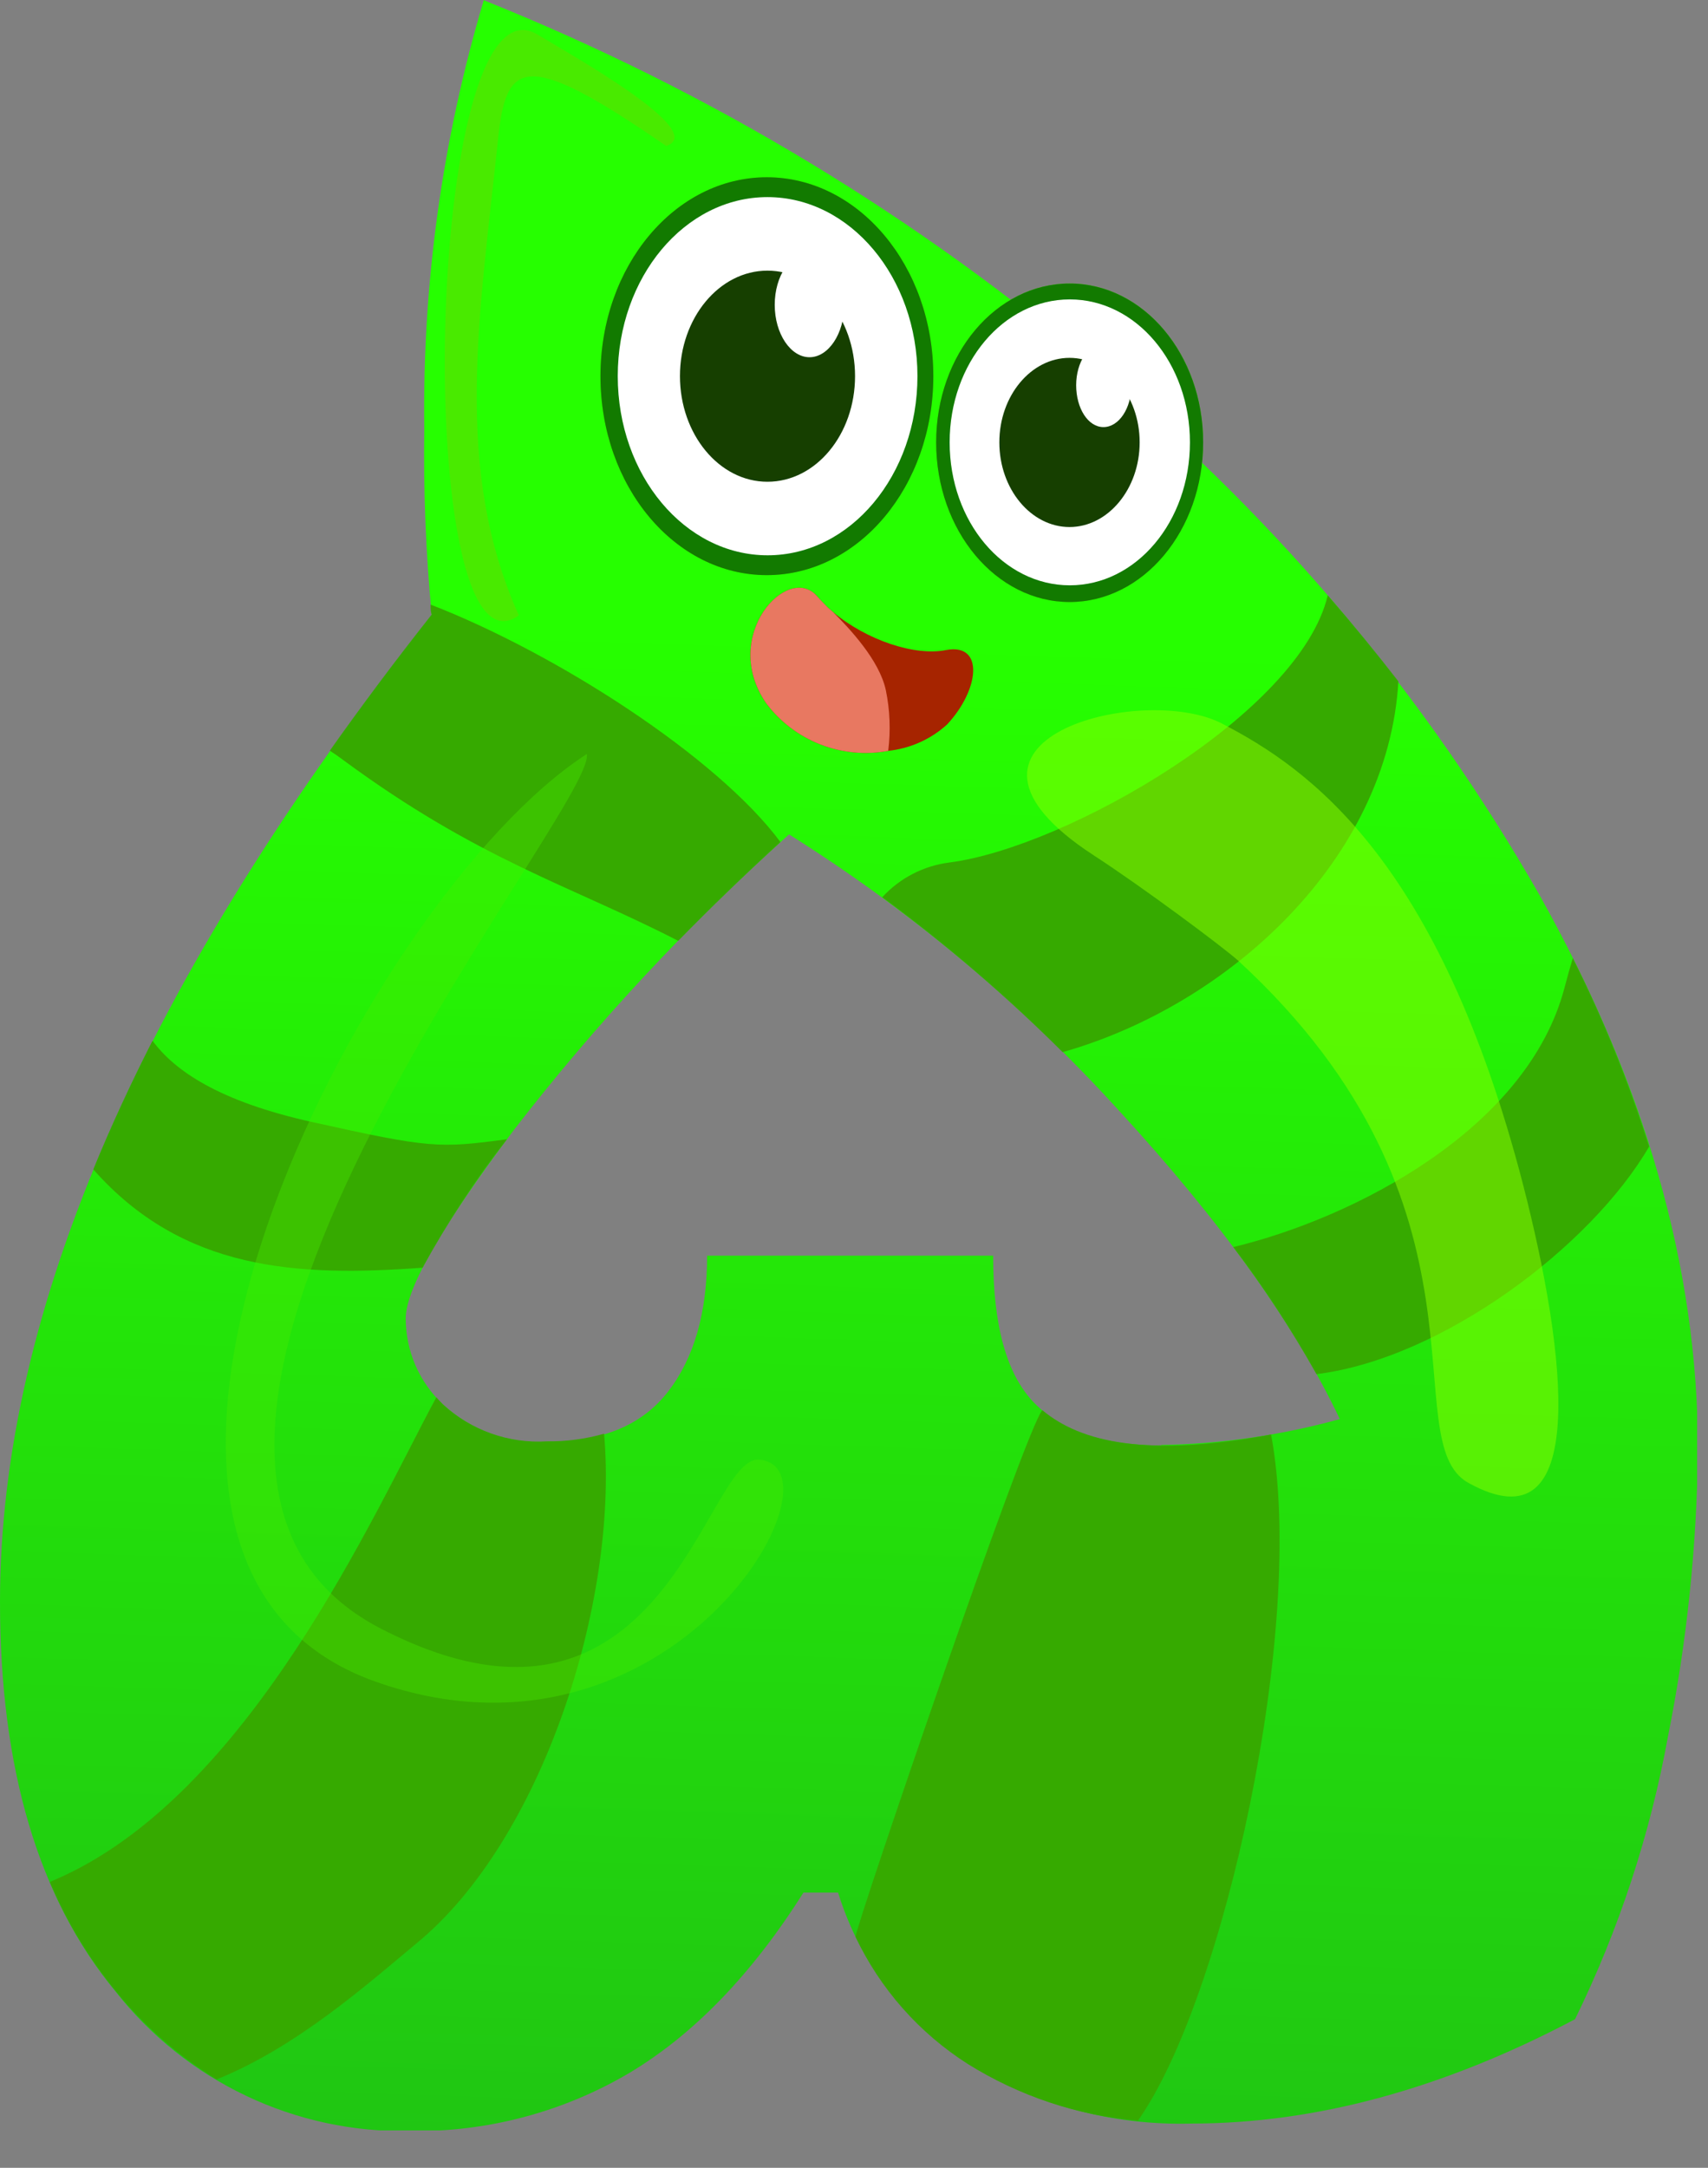
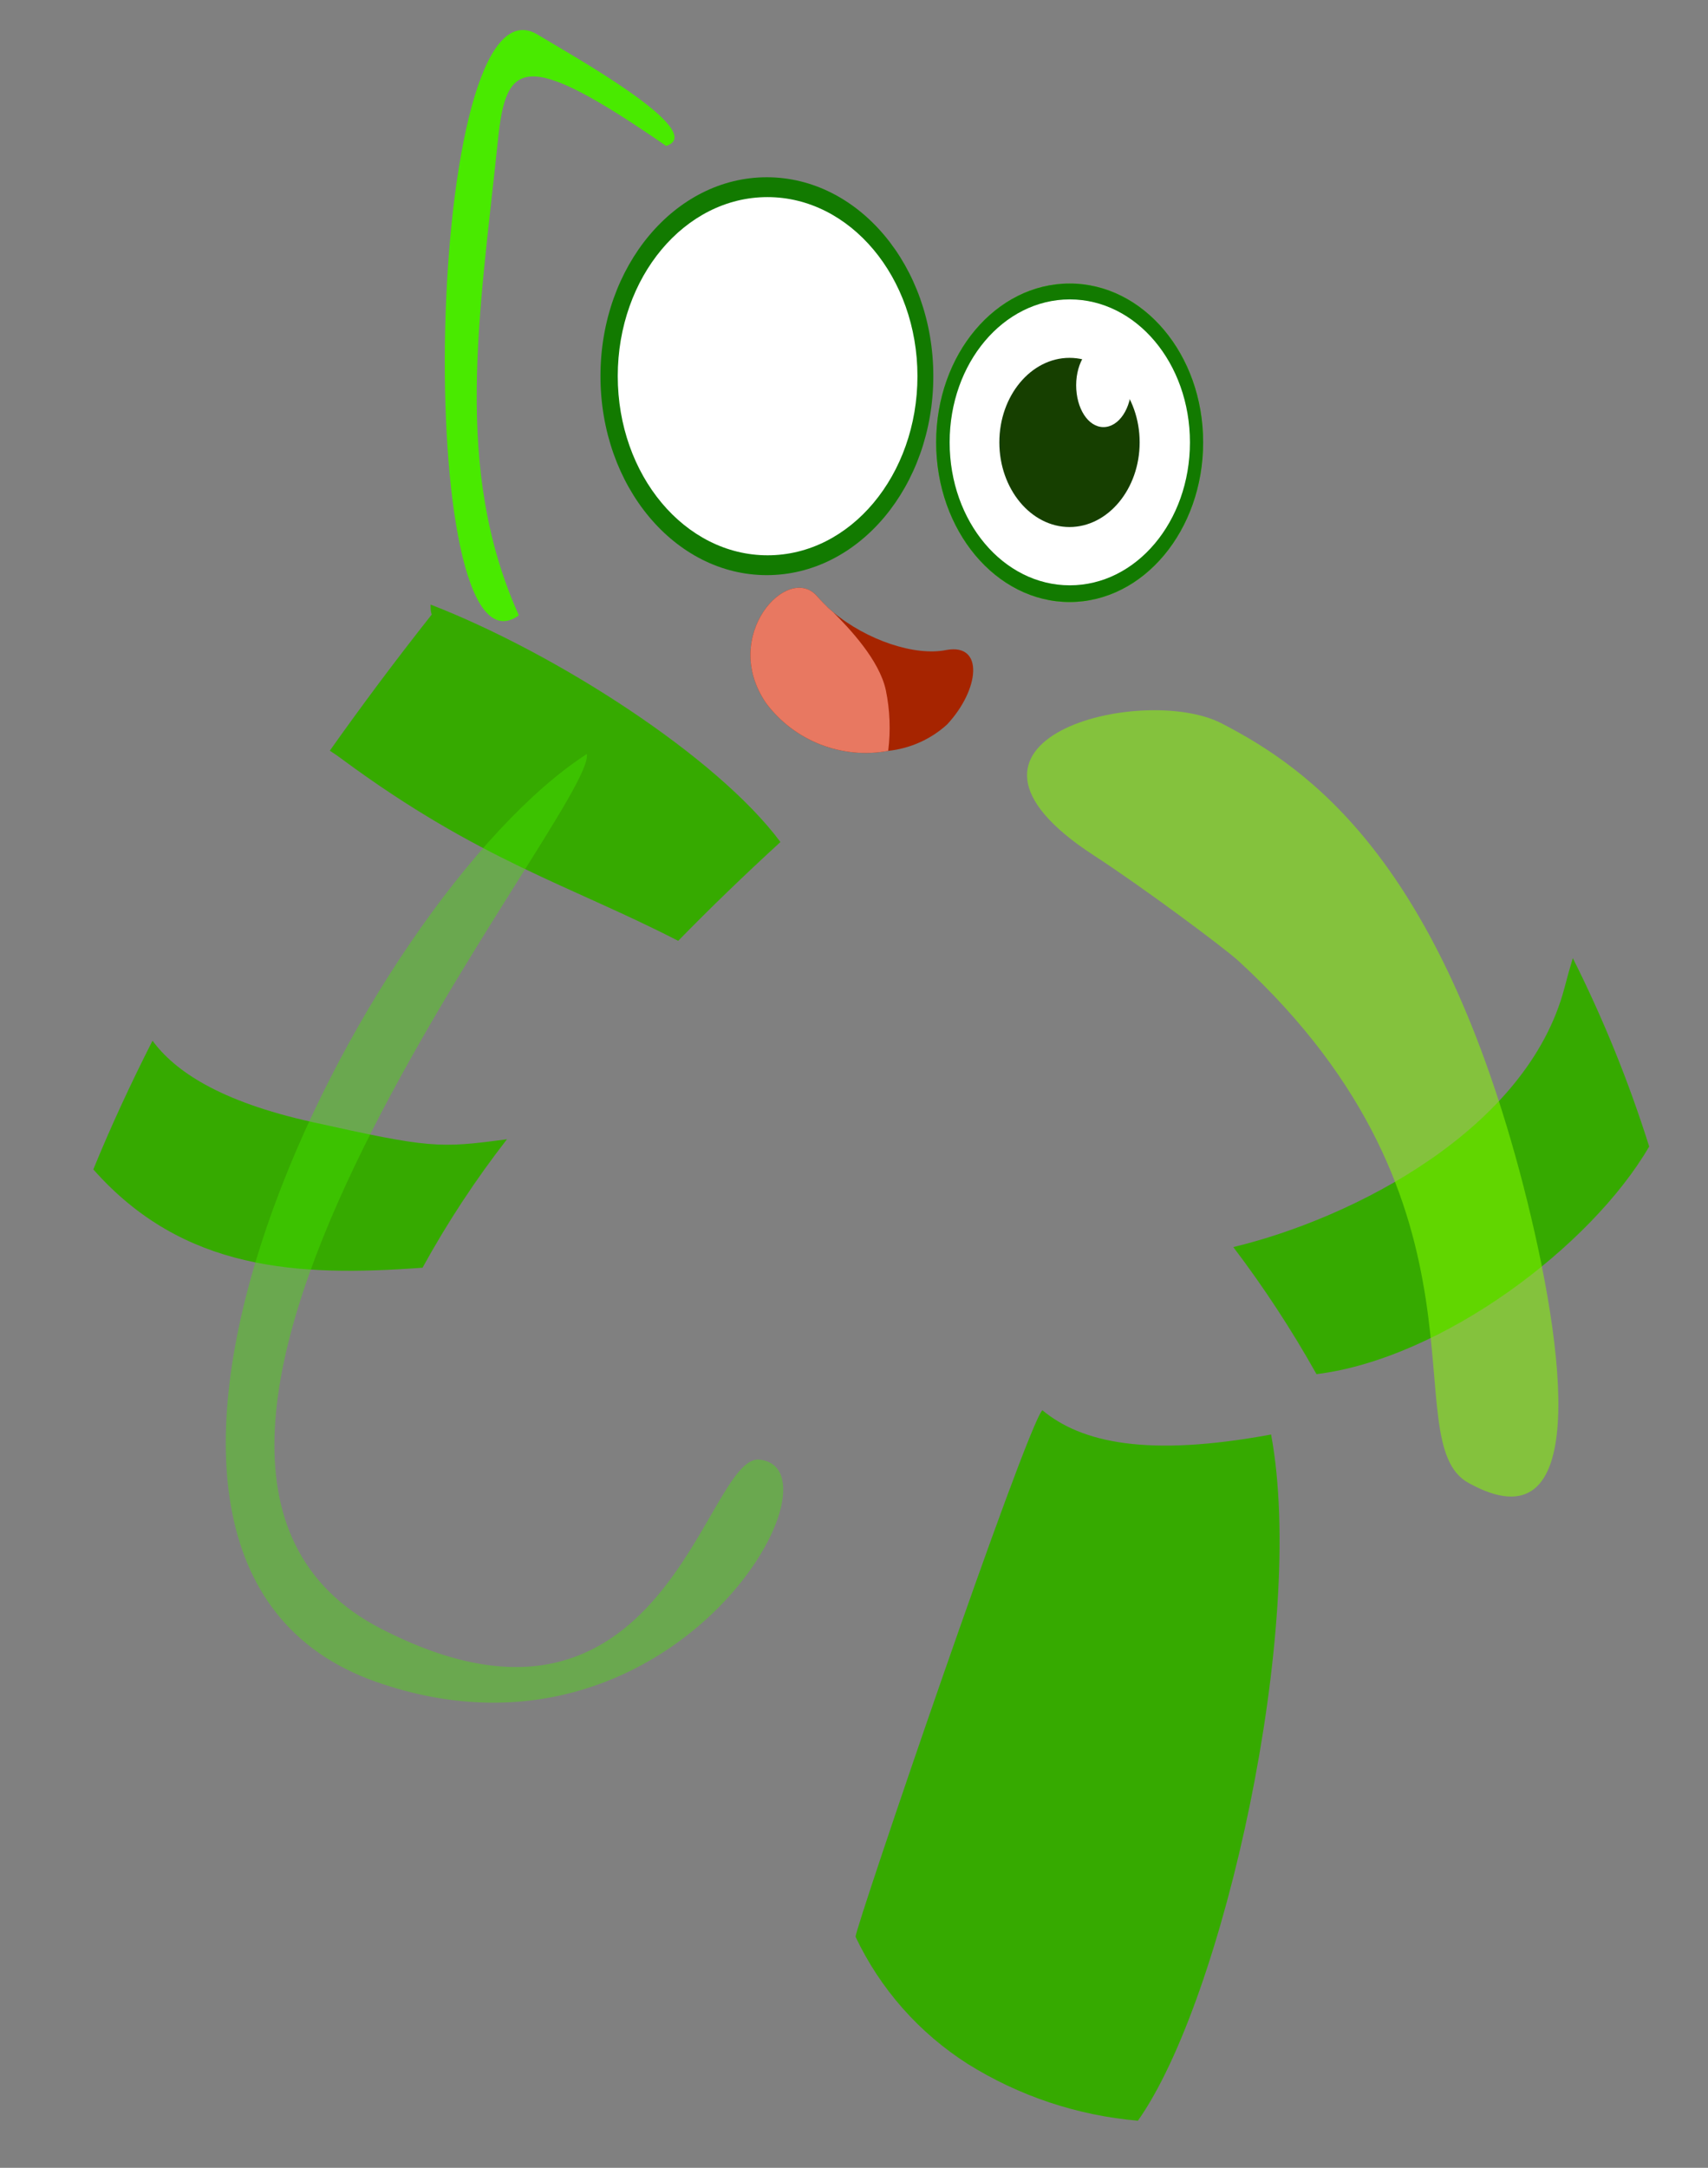
<svg xmlns="http://www.w3.org/2000/svg" width="41" height="52" viewBox="0 0 41 52" fill="none">
  <rect x="0" y="0" width="41" height="52" fill="#808080" stroke="none" />
  <g clip-path="url(#clip0_39_2052)">
-     <path fill-rule="evenodd" clip-rule="evenodd" d="M11.614 0C10.618 3.337 10.136 6.806 10.185 10.287C10.162 11.78 10.222 13.271 10.364 14.757C3.452 23.513 -0.003 31.404 1.39978e-06 38.43C1.39978e-06 42.423 0.923 45.534 2.77 47.765C3.607 48.831 4.68 49.689 5.904 50.271C7.128 50.853 8.471 51.143 9.827 51.118C11.677 51.149 13.501 50.669 15.096 49.731C16.645 48.809 18.043 47.365 19.287 45.398H20.118C20.643 47.095 21.751 48.551 23.246 49.51C24.857 50.495 26.719 50.992 28.607 50.938C31.584 50.938 34.651 50.104 37.809 48.435C38.861 46.285 39.613 44.001 40.041 41.645C40.494 39.38 40.734 37.078 40.758 34.768C40.758 30.419 39.488 25.982 36.947 21.455C34.233 16.712 30.694 12.491 26.496 8.992C22.062 5.214 17.044 2.182 11.636 0.015L11.614 0ZM27.872 34.673C26.504 34.673 25.49 34.334 24.823 33.648C24.157 32.962 23.84 31.785 23.84 30.12H16.974C16.974 31.486 16.662 32.573 16.037 33.381C15.412 34.189 14.443 34.59 13.13 34.585C12.674 34.612 12.218 34.546 11.788 34.391C11.359 34.237 10.965 33.997 10.63 33.686C10.35 33.422 10.126 33.103 9.972 32.749C9.819 32.395 9.74 32.014 9.739 31.628C9.739 30.917 10.601 29.413 12.326 27.117C14.308 24.552 16.523 22.174 18.941 20.015C21.864 21.849 24.524 24.073 26.847 26.626C29.316 29.308 31.087 31.78 32.162 34.04C30.764 34.427 29.322 34.636 27.872 34.661V34.673Z" fill="url(#paint0_linear_39_2052)" />
    <path fill-rule="evenodd" clip-rule="evenodd" d="M22.735 17.378C22.343 17.734 21.848 17.955 21.321 18.011C20.775 18.112 20.211 18.059 19.693 17.857C19.175 17.655 18.724 17.312 18.391 16.867C17.279 15.252 18.917 13.488 19.618 14.307C19.672 14.368 19.725 14.425 19.782 14.482C19.811 14.517 19.843 14.549 19.877 14.578L19.999 14.684C20.803 15.355 21.965 15.747 22.72 15.591C23.627 15.427 23.516 16.54 22.735 17.378Z" fill="#A62400" />
    <path fill-rule="evenodd" clip-rule="evenodd" d="M21.321 18.011C20.775 18.112 20.211 18.059 19.693 17.857C19.175 17.655 18.724 17.312 18.391 16.867C17.279 15.252 18.917 13.488 19.618 14.307C19.672 14.368 19.725 14.425 19.782 14.482L19.877 14.578L19.999 14.684C20.38 15.065 21.108 15.827 21.264 16.555C21.363 17.034 21.382 17.526 21.321 18.011Z" fill="#E87861" />
    <path fill-rule="evenodd" clip-rule="evenodd" d="M28.881 10.611C28.881 12.726 27.445 14.441 25.677 14.441C23.909 14.441 22.472 12.726 22.472 10.611C22.472 8.497 23.909 6.801 25.677 6.801C27.445 6.801 28.881 8.501 28.881 10.611Z" fill="#43D400" />
    <path fill-rule="evenodd" clip-rule="evenodd" d="M28.881 10.611C28.881 12.726 27.445 14.441 25.677 14.441C23.909 14.441 22.472 12.726 22.472 10.611C22.472 8.497 23.909 6.801 25.677 6.801C27.445 6.801 28.881 8.501 28.881 10.611Z" fill="#127A00" />
    <path fill-rule="evenodd" clip-rule="evenodd" d="M28.564 10.611C28.564 12.516 27.273 14.04 25.68 14.04C24.088 14.04 22.796 12.516 22.796 10.611C22.796 8.706 24.088 7.182 25.68 7.182C27.273 7.182 28.564 8.71 28.564 10.611Z" fill="white" />
    <path fill-rule="evenodd" clip-rule="evenodd" d="M27.357 10.611C27.357 11.732 26.595 12.642 25.673 12.642C24.751 12.642 23.989 11.732 23.989 10.611C23.989 9.491 24.751 8.584 25.673 8.584C26.595 8.584 27.357 9.491 27.357 10.611Z" fill="#163F00" />
    <path fill-rule="evenodd" clip-rule="evenodd" d="M27.159 9.24C27.159 9.796 26.858 10.245 26.488 10.245C26.119 10.245 25.833 9.796 25.833 9.24C25.833 8.683 26.134 8.234 26.504 8.234C26.873 8.234 27.159 8.683 27.159 9.24Z" fill="white" />
-     <path fill-rule="evenodd" clip-rule="evenodd" d="M33.568 16.345C33.026 15.647 32.461 14.959 31.872 14.28C31.209 17.107 25.6 20.327 22.792 20.689C22.172 20.767 21.599 21.062 21.177 21.523C22.711 22.652 24.16 23.894 25.509 25.238C29.517 24.103 33.32 20.594 33.568 16.345Z" fill="#36AA00" />
    <path fill-rule="evenodd" clip-rule="evenodd" d="M39.588 27.502C39.099 25.949 38.486 24.438 37.755 22.983C37.69 23.196 37.622 23.436 37.553 23.703C36.654 27.094 32.493 29.22 29.605 29.914C30.34 30.882 31.007 31.901 31.602 32.962C34.623 32.588 38.193 29.898 39.588 27.502Z" fill="#36AA00" />
    <path fill-rule="evenodd" clip-rule="evenodd" d="M20.537 46.458C21.128 47.707 22.061 48.763 23.227 49.506C24.462 50.278 25.863 50.745 27.315 50.87C29.372 47.966 31.369 39.005 30.512 34.41C27.551 34.958 25.959 34.608 25.021 33.827C24.614 34.273 20.525 46.259 20.537 46.458Z" fill="#36AA00" />
-     <path fill-rule="evenodd" clip-rule="evenodd" d="M1.196 45.143C1.591 46.084 2.121 46.961 2.769 47.749C3.452 48.593 4.274 49.313 5.2 49.879C7.105 49.117 8.824 47.593 10.009 46.606C13 44.152 14.855 38.441 14.501 34.391C14.055 34.518 13.593 34.58 13.129 34.574C12.674 34.602 12.218 34.538 11.789 34.385C11.359 34.233 10.965 33.995 10.63 33.686C10.576 33.629 10.523 33.575 10.474 33.518C8.995 36.25 5.981 43.124 1.268 45.112L1.196 45.143Z" fill="#36AA00" />
    <path fill-rule="evenodd" clip-rule="evenodd" d="M3.661 24.964C3.132 26.005 2.656 27.033 2.24 28.051C4.393 30.485 7.136 30.63 10.143 30.409C10.736 29.33 11.414 28.299 12.17 27.327C10.535 27.548 10.31 27.54 7.495 26.915C5.258 26.42 4.191 25.684 3.661 24.964Z" fill="#36AA00" />
    <path fill-rule="evenodd" clip-rule="evenodd" d="M10.336 14.502C10.336 14.582 10.336 14.662 10.363 14.742C9.491 15.843 8.679 16.932 7.917 18.007C8.02 18.072 8.123 18.144 8.229 18.224C11.506 20.64 13.693 21.238 16.28 22.568C17.042 21.788 17.86 20.998 18.734 20.198C17.214 18.152 13.339 15.664 10.336 14.502Z" fill="#36AA00" />
    <path opacity="0.52" fill-rule="evenodd" clip-rule="evenodd" d="M29.323 17.351C31.453 18.449 34.547 20.651 36.563 28.424C37.61 32.493 38.17 37.187 35.252 35.572C33.434 34.574 36.17 28.969 29.727 23.048C29.373 22.728 27.441 21.287 26.26 20.521C21.966 17.732 27.43 16.376 29.323 17.351Z" fill="#89FF00" />
    <path opacity="0.38" fill-rule="evenodd" clip-rule="evenodd" d="M14.086 18.087C8.687 21.573 0.685 37.42 9.037 40.346C16.132 42.826 20.415 35.233 18.228 35.012C16.917 34.89 15.968 42.567 9.163 39.077C1.177 35 14.334 19.378 14.086 18.087Z" fill="#49EA00" />
-     <path fill-rule="evenodd" clip-rule="evenodd" d="M22.404 9.022C22.404 11.659 20.617 13.796 18.407 13.796C16.197 13.796 14.414 11.659 14.414 9.022C14.414 6.386 16.201 4.252 18.407 4.252C20.613 4.252 22.404 6.389 22.404 9.022Z" fill="#43D400" />
    <path fill-rule="evenodd" clip-rule="evenodd" d="M22.404 9.022C22.404 11.659 20.617 13.796 18.407 13.796C16.197 13.796 14.414 11.659 14.414 9.022C14.414 6.386 16.201 4.252 18.407 4.252C20.613 4.252 22.404 6.389 22.404 9.022Z" fill="#127A00" />
    <path fill-rule="evenodd" clip-rule="evenodd" d="M22.023 9.022C22.023 11.396 20.415 13.32 18.426 13.32C16.437 13.32 14.829 11.396 14.829 9.022C14.829 6.649 16.437 4.728 18.422 4.728C20.407 4.728 22.023 6.652 22.023 9.022Z" fill="white" />
-     <path fill-rule="evenodd" clip-rule="evenodd" d="M20.525 9.022C20.525 10.421 19.584 11.556 18.422 11.556C17.26 11.556 16.322 10.413 16.322 9.022C16.322 7.631 17.263 6.492 18.422 6.492C19.58 6.492 20.525 7.628 20.525 9.022Z" fill="#163F00" />
-     <path fill-rule="evenodd" clip-rule="evenodd" d="M20.266 7.312C20.266 8.005 19.885 8.569 19.432 8.569C18.978 8.569 18.597 8.005 18.597 7.312C18.597 6.618 18.978 6.058 19.432 6.058C19.885 6.058 20.266 6.633 20.266 7.312Z" fill="white" />
+     <path fill-rule="evenodd" clip-rule="evenodd" d="M20.266 7.312C20.266 8.005 19.885 8.569 19.432 8.569C18.978 8.569 18.597 8.005 18.597 7.312C18.597 6.618 18.978 6.058 19.432 6.058Z" fill="white" />
    <path fill-rule="evenodd" clip-rule="evenodd" d="M15.991 3.501C12.562 1.135 12.147 1.467 11.952 3.368C11.514 7.559 10.867 11.236 12.455 14.761C9.876 16.616 10.169 -0.819 12.905 0.83C13.675 1.299 17.035 3.162 15.991 3.501Z" fill="#49EA00" />
  </g>
  <defs>
    <linearGradient id="paint0_linear_39_2052" x1="21.067" y1="15.298" x2="19.421" y2="65.516" gradientUnits="userSpaceOnUse">
      <stop stop-color="#26FF00" />
      <stop offset="1" stop-color="#1EB01A" />
    </linearGradient>
    <clipPath id="clip0_39_2052">
      <rect width="40.739" height="51.102" fill="white" />
    </clipPath>
  </defs>
</svg>